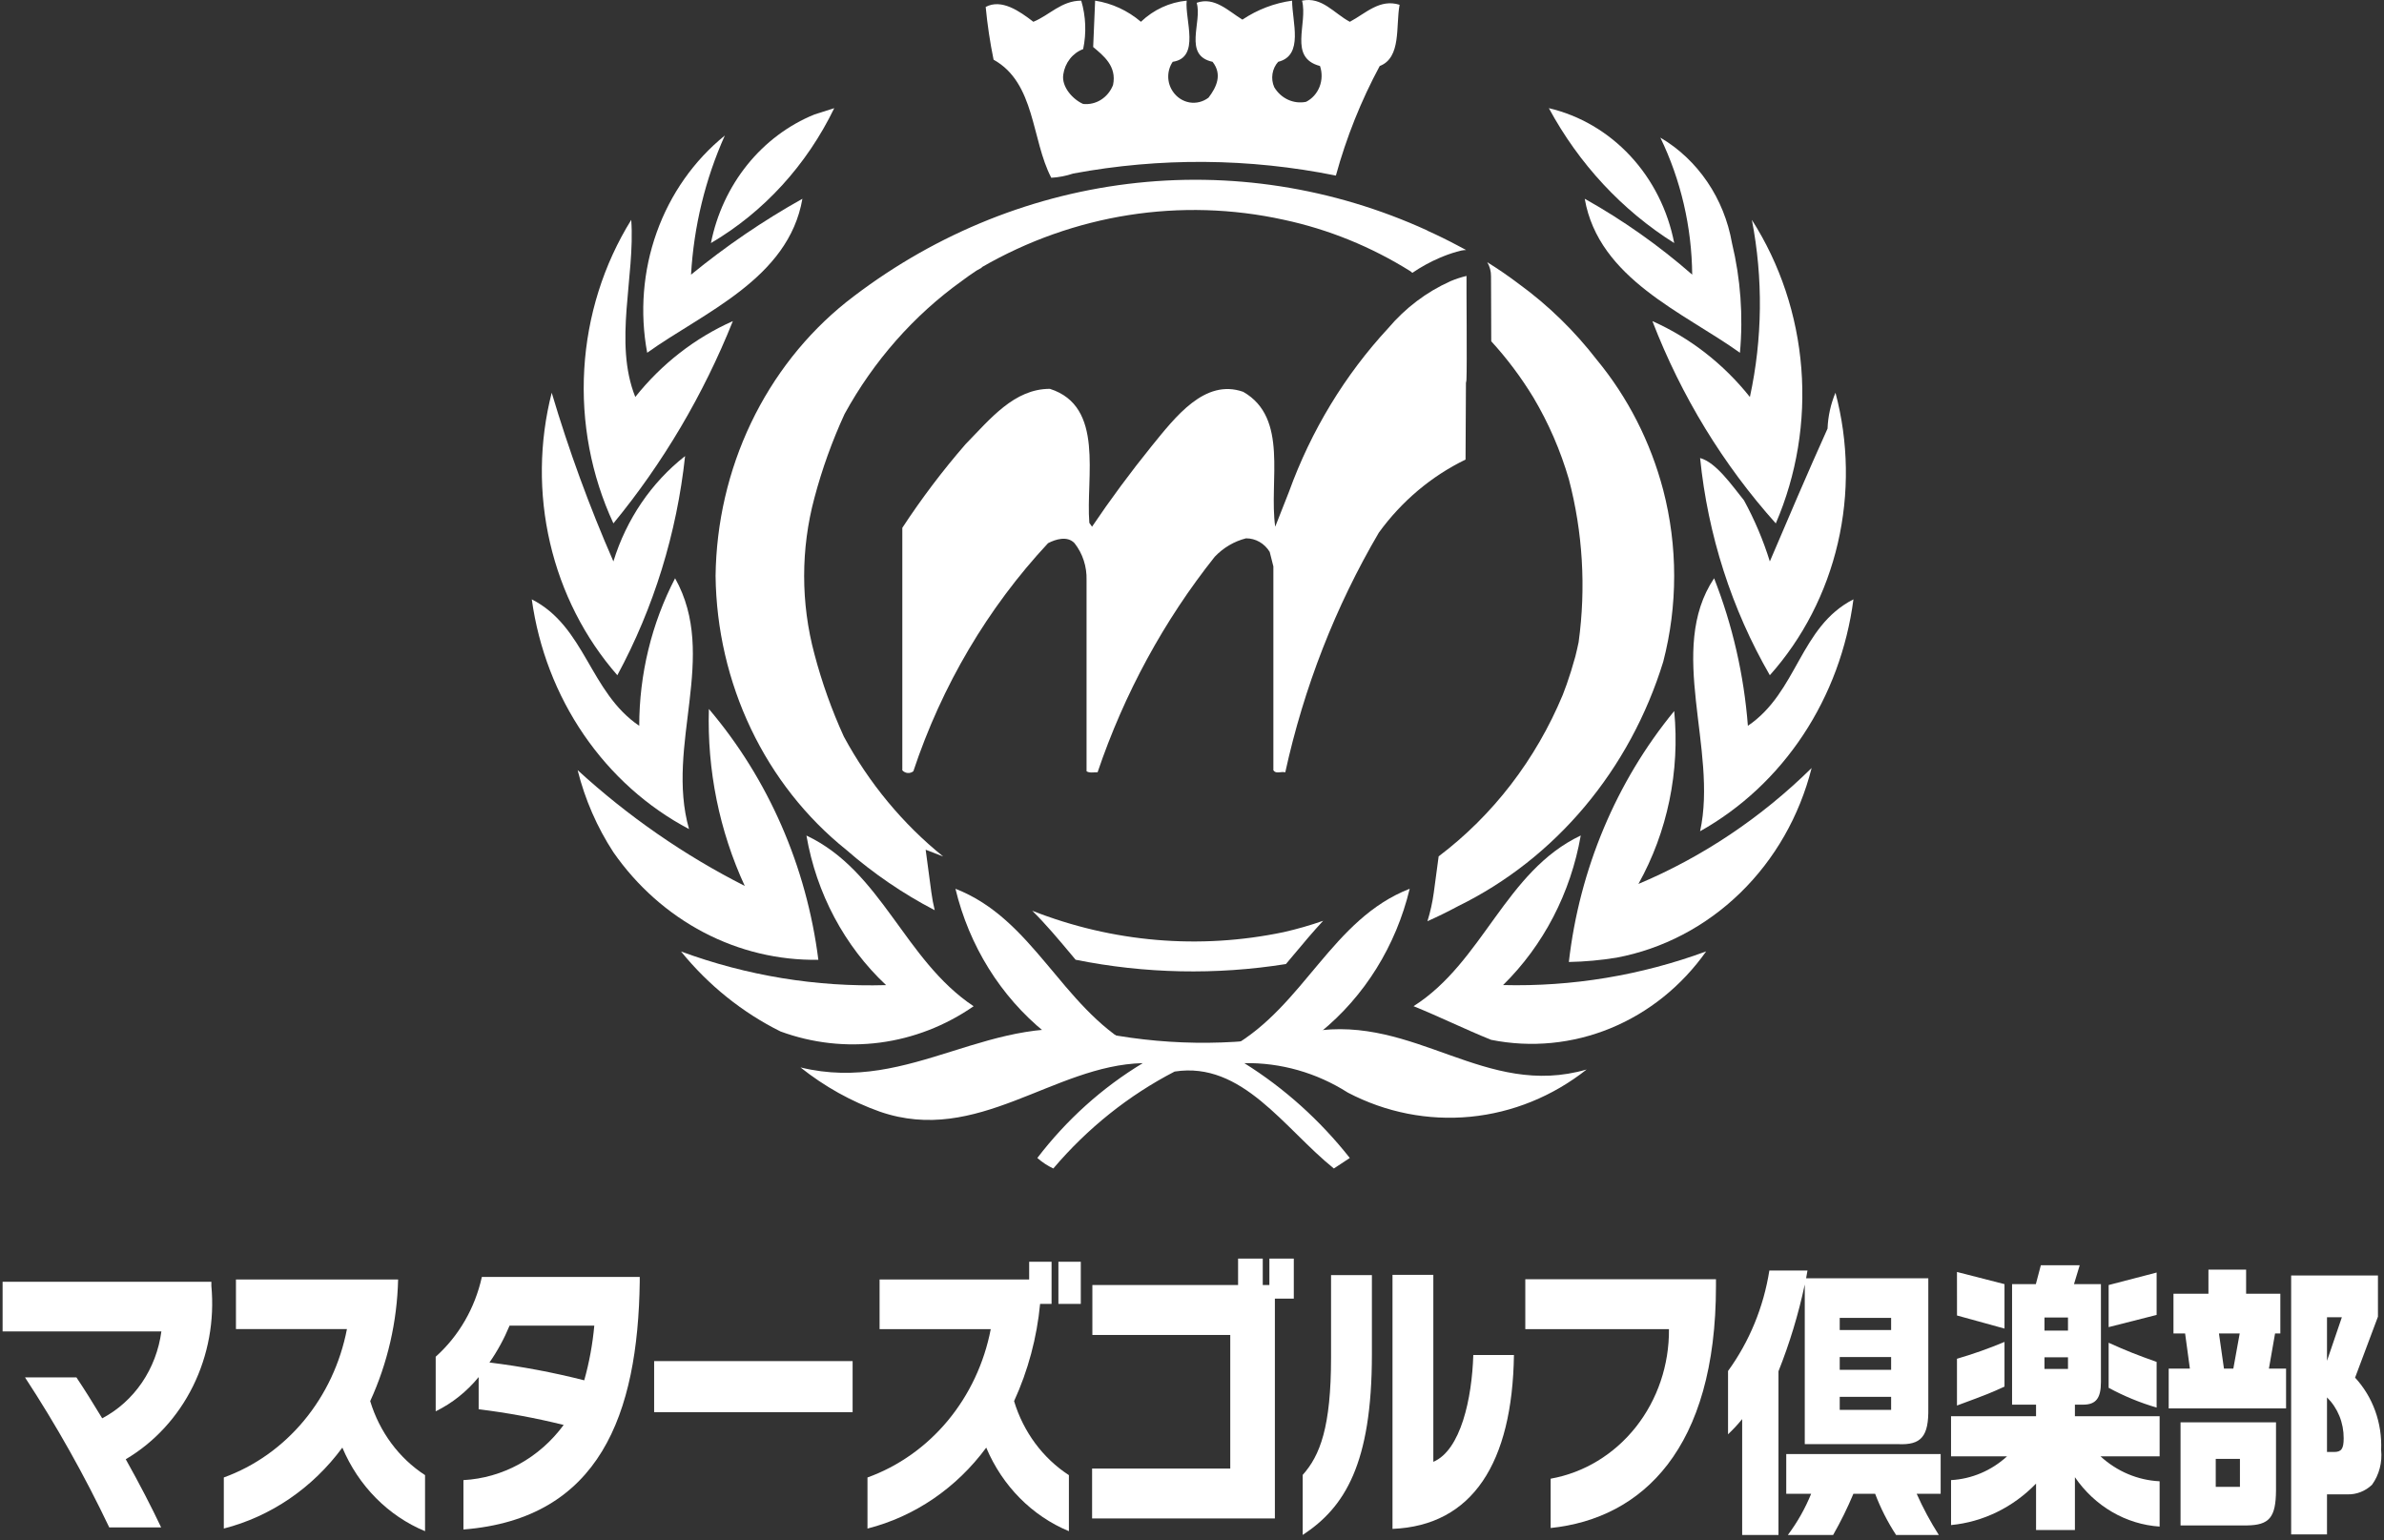
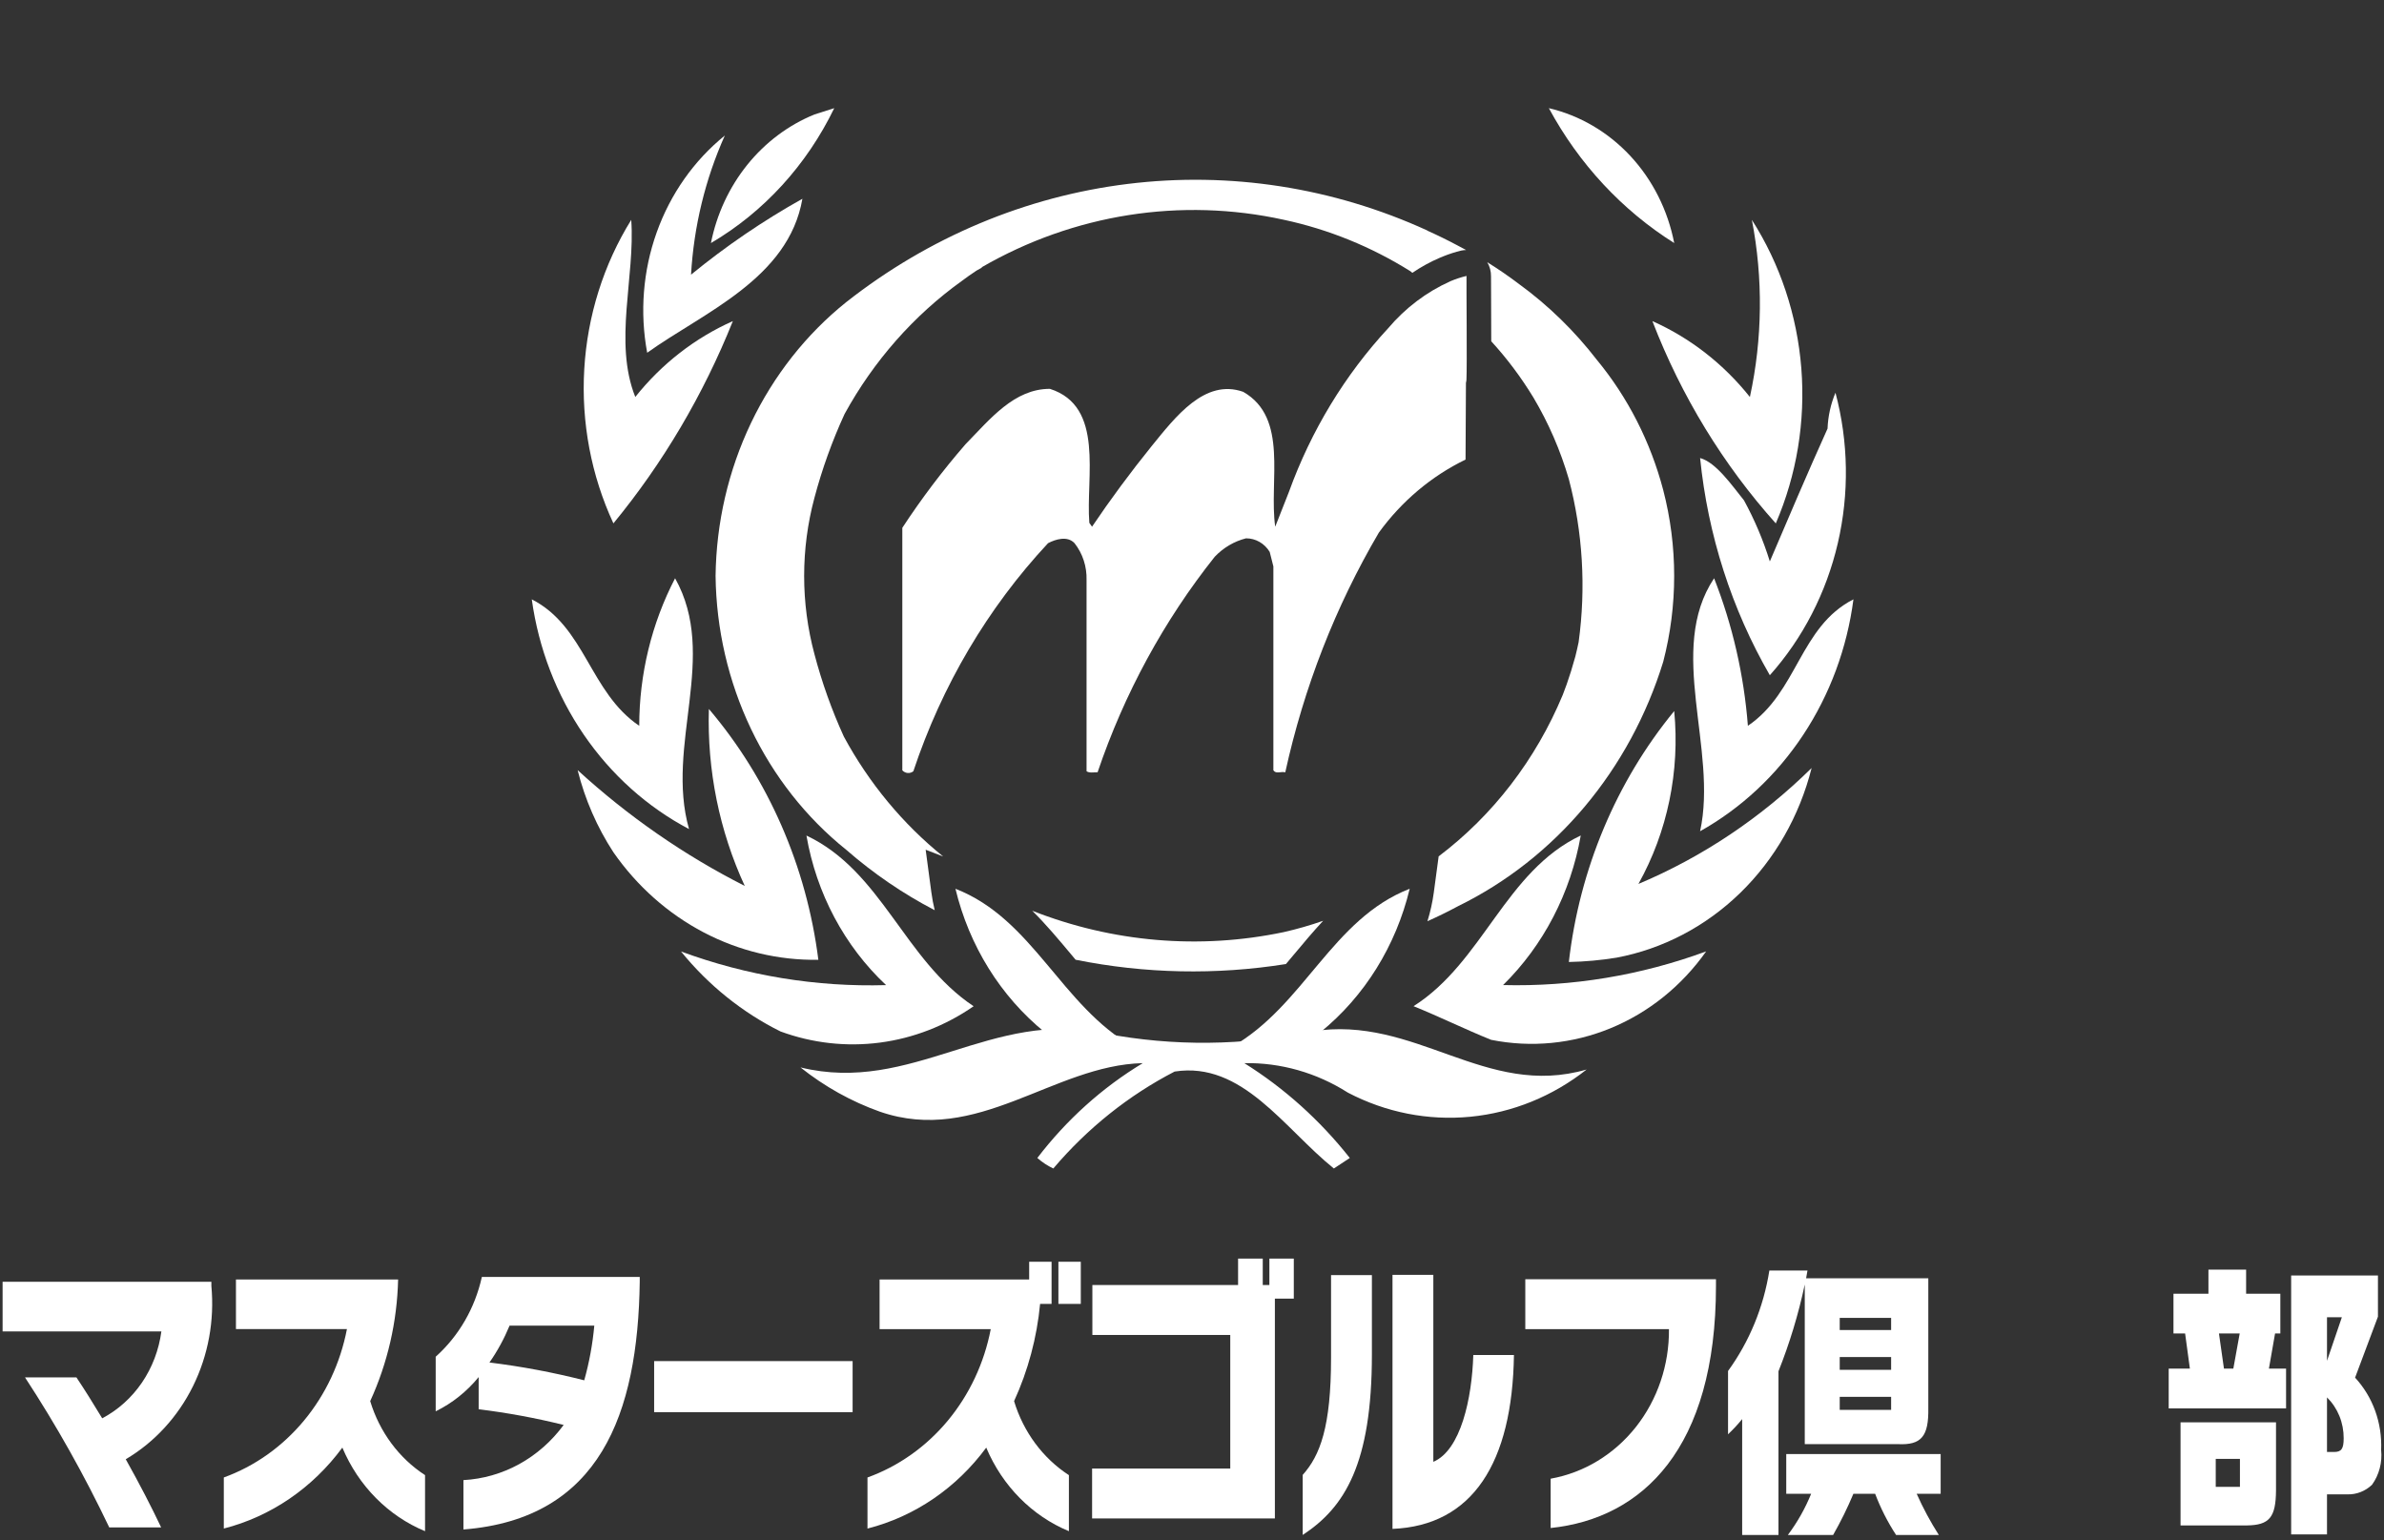
<svg xmlns="http://www.w3.org/2000/svg" width="178" height="115" viewBox="0 0 178 115" fill="none">
  <rect x="0" y="0" width="178" height="115" fill="#333333" stroke="none" />
  <g clip-path="url(#clip0_2001_2092)">
    <path d="M9.389 108.958C10.408 110.777 11.35 112.6 12.031 114.048H8.157C6.308 110.164 4.206 106.42 1.866 102.845H5.705C6.302 103.734 6.949 104.773 7.631 105.901C8.809 105.281 9.827 104.366 10.597 103.237C11.367 102.107 11.865 100.795 12.049 99.416H0.194V95.709H15.782V96.015C16.023 98.598 15.547 101.199 14.412 103.498C13.276 105.798 11.53 107.695 9.389 108.958Z" fill="white" />
    <path d="M25.561 108.089C23.34 111.104 20.22 113.234 16.711 114.132V110.319C19.021 109.48 21.085 108.016 22.697 106.072C24.31 104.129 25.415 101.773 25.904 99.238H17.617V95.535H29.725C29.651 98.686 28.94 101.783 27.641 104.619C28.338 106.92 29.791 108.881 31.736 110.144V114.33C28.983 113.19 26.765 110.948 25.561 108.089Z" fill="white" />
    <path d="M34.602 114.204V110.516C36.056 110.439 37.476 110.031 38.768 109.321C40.059 108.61 41.191 107.613 42.086 106.397C39.994 105.877 37.875 105.487 35.739 105.226V102.823C34.853 103.906 33.759 104.777 32.531 105.379V101.303C34.256 99.761 35.465 97.671 35.978 95.344H47.766V95.708C47.629 105.576 44.797 113.402 34.602 114.204ZM38.047 98.981C37.645 99.956 37.142 100.879 36.545 101.735C38.927 102.027 41.291 102.471 43.622 103.064C43.996 101.732 44.247 100.365 44.373 98.981L38.047 98.981Z" fill="white" />
    <path d="M48.841 105.445V101.63H63.66V105.445H48.841Z" fill="white" />
    <path d="M73.637 108.091C71.412 111.11 68.287 113.24 64.77 114.134V110.32C67.084 109.485 69.15 108.022 70.765 106.079C72.379 104.135 73.486 101.778 73.974 99.242H65.673V95.538H76.842V94.214H78.515V97.357H77.659C77.419 99.879 76.761 102.338 75.716 104.619C76.412 106.921 77.864 108.882 79.809 110.145V114.33C77.057 113.19 74.84 110.949 73.637 108.091ZM79.025 97.357V94.214H80.697V97.357H79.025Z" fill="white" />
    <path d="M95.188 96.965V113.379H81.541V109.653H91.857V99.678H81.561V95.949H92.441V93.976H94.283V95.949H94.778V93.976H96.601V96.965H95.188Z" fill="white" />
    <path d="M97.266 114.611V110.127C98.564 108.675 99.382 106.548 99.382 101.366V95.208H102.432V101.127C102.433 109.303 100.403 112.557 97.266 114.611ZM103.97 114.158V95.191H107.019V109.15C109.066 108.285 109.904 104.426 110.003 101.174H113.038C112.92 109.216 109.955 113.916 103.97 114.158Z" fill="white" />
    <path d="M115.779 114.093V110.41C118.266 109.967 120.521 108.599 122.141 106.552C123.76 104.504 124.636 101.912 124.612 99.242H113.886V95.517H128.122V96.015C128.122 108.154 122.635 113.379 115.779 114.093Z" fill="white" />
    <path d="M134.955 94.865L134.852 95.448H143.976V105.138C144.011 107.245 143.463 107.916 141.709 107.83H134.752V95.908C134.281 98.125 133.624 100.294 132.789 102.388V114.611H130.078V105.961C129.75 106.363 129.397 106.742 129.023 107.096V102.368C130.617 100.174 131.677 97.598 132.108 94.868L134.955 94.865ZM133.369 108.572H144.898V111.535H143.107C143.584 112.605 144.137 113.634 144.762 114.614H141.572C140.942 113.653 140.417 112.621 140.006 111.535H138.384C137.94 112.594 137.434 113.623 136.868 114.614H133.488C134.194 113.674 134.78 112.639 135.229 111.535H133.369V108.572ZM141.2 99.312V98.403H137.362V99.312H141.2ZM141.2 102.281V101.328H137.362V102.281H141.2ZM141.2 105.273V104.297H137.362V105.273H141.2Z" fill="white" />
-     <path d="M145.673 108.742V105.748H152.02V104.883H150.23V95.884H152.005L152.378 94.474H155.28L154.853 95.884H156.865V103.19C156.865 104.406 156.491 104.882 155.534 104.882H154.922V105.747H161.247V108.741H156.833C158.064 109.87 159.619 110.526 161.247 110.603V113.986C160.001 113.903 158.788 113.529 157.695 112.892C156.602 112.254 155.655 111.369 154.922 110.299V114.245H152.021V110.775C150.305 112.55 148.063 113.644 145.674 113.873V110.516C147.215 110.433 148.686 109.809 149.854 108.742H145.673ZM146.116 94.974L149.665 95.884V99.201L146.119 98.224L146.116 94.974ZM149.665 103.534C148.658 103.992 148.471 104.079 146.116 104.947V101.455C147.32 101.104 148.505 100.685 149.665 100.198V103.534ZM154.405 99.351V98.375H152.65V99.351L154.405 99.351ZM154.405 102.213V101.348H152.65V102.213H154.405ZM161.023 95.017V98.182L157.441 99.093V95.95L161.023 95.017ZM161.023 105.1C159.785 104.738 158.585 104.244 157.441 103.624V100.259C158.789 100.87 159.573 101.174 161.023 101.691V105.1Z" fill="white" />
    <path d="M161.925 102.193H163.507L163.15 99.568H162.281V96.6H164.892V94.8H167.705V96.6H170.26V99.568H169.866L169.407 102.193H170.688V105.161H161.925V102.193ZM169.937 106.202V111.299C169.922 113.294 169.443 113.876 167.773 113.9H162.809V106.202H169.937ZM167.244 111.018V108.933H165.437V111.018H167.244ZM166.75 102.193L167.226 99.568H165.677L166.051 102.193H166.75ZM177.548 95.236V98.313L175.841 102.866C176.498 103.576 177.01 104.422 177.345 105.351C177.679 106.281 177.83 107.273 177.786 108.266C177.882 109.193 177.639 110.123 177.105 110.864C176.601 111.345 175.941 111.601 175.263 111.58H173.744V114.57H171.068V95.236H177.548ZM174.854 98.355H173.744V101.609L174.854 98.355ZM173.744 108.416H174.272C174.819 108.416 174.989 108.178 174.989 107.395C174.993 106.822 174.884 106.255 174.67 105.729C174.456 105.203 174.14 104.73 173.744 104.339V108.416Z" fill="white" />
    <path d="M138.386 44.751C134.371 46.799 134.221 51.679 130.505 54.194C130.212 50.405 129.361 46.687 127.982 43.177C124.413 48.527 128.278 55.931 126.937 62.066C130.006 60.349 132.644 57.883 134.635 54.872C136.625 51.861 137.911 48.392 138.386 44.751Z" fill="white" />
    <path d="M130.213 37.36C129.317 36.248 128.131 34.525 126.937 34.201C127.517 39.949 129.296 45.488 132.144 50.418C134.613 47.65 136.361 44.252 137.22 40.556C138.079 36.859 138.019 32.989 137.045 29.325C136.69 30.169 136.489 31.078 136.453 32.002C134.961 35.307 133.486 38.772 132.144 41.92C131.651 40.333 131.004 38.805 130.213 37.36Z" fill="white" />
    <path d="M125.004 53.093C120.674 58.367 117.935 64.892 117.137 71.829C118.331 71.807 119.521 71.698 120.7 71.506C124.148 70.858 127.35 69.182 129.93 66.674C132.51 64.166 134.36 60.93 135.263 57.346C131.497 61.056 127.112 63.991 122.332 66.002C124.502 62.112 125.438 57.588 125.004 53.093Z" fill="white" />
    <path d="M123.375 23.977C125.533 29.574 128.658 34.696 132.589 39.081C134.151 35.458 134.808 31.471 134.495 27.502C134.182 23.533 132.911 19.715 130.803 16.417C131.648 20.786 131.598 25.297 130.655 29.643C128.686 27.171 126.191 25.229 123.375 23.977Z" fill="white" />
-     <path d="M118.323 14.841C119.362 20.826 125.747 23.348 129.912 26.341C130.162 23.594 129.961 20.822 129.317 18.147C129.028 16.499 128.399 14.939 127.474 13.578C126.55 12.218 125.353 11.09 123.97 10.276C125.501 13.444 126.315 16.947 126.347 20.506C123.861 18.334 121.172 16.436 118.323 14.841Z" fill="white" />
    <path d="M112.227 73.552C115.243 70.586 117.276 66.67 118.026 62.384C112.381 65.06 110.741 71.829 105.541 75.13C107.473 75.91 109.406 76.864 111.333 77.641C114.324 78.242 117.416 77.942 120.254 76.775C123.093 75.608 125.565 73.62 127.39 71.038C122.518 72.83 117.383 73.682 112.227 73.552Z" fill="white" />
    <path d="M125.004 18.148C124.528 15.691 123.391 13.433 121.73 11.646C120.069 9.859 117.955 8.619 115.644 8.076C117.889 12.233 121.114 15.704 125.004 18.148Z" fill="white" />
-     <path d="M78.493 13.273C79.049 13.242 79.599 13.136 80.13 12.957C86.622 11.749 93.268 11.801 99.743 13.11C100.527 10.256 101.626 7.51 103.017 4.928C104.648 4.303 104.204 1.937 104.5 0.357C103.017 -0.11 101.978 0.993 100.785 1.627C99.594 0.994 98.704 -0.267 97.217 0.05C97.664 1.779 96.174 4.303 98.557 4.928C98.728 5.431 98.717 5.984 98.524 6.479C98.331 6.973 97.972 7.374 97.515 7.603C97.061 7.695 96.591 7.639 96.167 7.444C95.743 7.248 95.384 6.922 95.138 6.507C95.001 6.197 94.957 5.85 95.01 5.512C95.063 5.174 95.211 4.861 95.435 4.615C97.368 4.14 96.474 1.626 96.474 0.049C95.155 0.231 93.889 0.713 92.764 1.465C91.725 0.833 90.684 -0.268 89.347 0.209C89.789 1.626 88.305 4.138 90.536 4.615C91.278 5.561 90.833 6.507 90.235 7.29C89.826 7.603 89.316 7.732 88.817 7.648C88.318 7.563 87.871 7.273 87.575 6.839L87.56 6.816C87.342 6.495 87.225 6.11 87.225 5.715C87.225 5.321 87.342 4.936 87.56 4.615C89.644 4.303 88.456 1.465 88.603 0.049C87.333 0.169 86.134 0.722 85.187 1.626C84.2 0.787 83.019 0.243 81.767 0.049L81.621 3.51C82.363 4.14 83.406 4.927 83.104 6.35C82.925 6.808 82.611 7.192 82.209 7.447C81.807 7.701 81.339 7.812 80.873 7.762C80.135 7.444 79.243 6.507 79.389 5.56C79.451 5.132 79.622 4.73 79.884 4.396C80.145 4.063 80.487 3.811 80.873 3.668C81.125 2.469 81.076 1.221 80.73 0.049C79.246 0.049 78.354 1.142 77.155 1.626C76.121 0.833 74.784 -0.111 73.596 0.517C73.722 1.841 73.918 3.156 74.185 4.457C77.306 6.189 77.007 10.435 78.493 13.273Z" fill="white" />
    <path d="M72.694 75.134C67.496 71.665 65.863 65.061 60.212 62.388C60.958 66.711 63.052 70.644 66.159 73.556C60.954 73.707 55.767 72.857 50.848 71.045C52.899 73.569 55.431 75.604 58.277 77.017C60.656 77.891 63.193 78.175 65.692 77.849C68.191 77.523 70.587 76.594 72.694 75.134Z" fill="white" />
    <path d="M84.62 78.167C79.21 75.089 77.146 68.62 71.338 66.362C72.362 70.622 74.709 74.393 77.999 77.07" fill="white" />
    <path d="M91.973 78.167C97.385 75.089 99.445 68.62 105.254 66.362C104.23 70.622 101.884 74.393 98.593 77.07" fill="white" />
    <path d="M62.289 8.076L60.811 8.546C58.868 9.337 57.144 10.63 55.794 12.307C54.444 13.985 53.511 15.993 53.081 18.15C57.026 15.833 60.231 12.327 62.289 8.076Z" fill="white" />
    <path d="M52.928 52.937C52.791 57.507 53.711 62.043 55.607 66.15C51.102 63.869 46.904 60.961 43.127 57.502C43.677 59.697 44.583 61.774 45.803 63.641C47.566 66.172 49.874 68.221 52.535 69.617C55.196 71.012 58.133 71.715 61.102 71.665C60.219 64.693 57.37 58.166 52.928 52.937Z" fill="white" />
    <path d="M59.911 14.842C56.991 16.474 54.209 18.37 51.596 20.508C51.803 16.906 52.659 13.379 54.119 10.119C51.819 11.979 50.056 14.484 49.032 17.351C48.007 20.218 47.761 23.332 48.322 26.339C52.486 23.349 58.878 20.827 59.911 14.842Z" fill="white" />
    <path d="M54.718 23.977C51.9 25.226 49.402 27.168 47.433 29.641C45.799 25.547 47.433 20.662 47.131 16.416C45.066 19.744 43.857 23.585 43.624 27.56C43.39 31.535 44.14 35.505 45.8 39.079C49.505 34.574 52.515 29.477 54.718 23.977Z" fill="white" />
    <path d="M51.446 61.906C49.663 55.614 53.667 49.004 50.405 43.177C48.652 46.552 47.731 50.342 47.728 54.194C44.013 51.679 43.714 46.799 39.705 44.751C40.211 48.401 41.542 51.868 43.587 54.855C45.631 57.842 48.328 60.261 51.446 61.906Z" fill="white" />
-     <path d="M51.152 34.054C48.639 36.023 46.768 38.772 45.799 41.92C44.009 37.831 42.471 33.623 41.193 29.324C40.255 32.992 40.212 36.852 41.07 40.542C41.927 44.231 43.655 47.63 46.093 50.418C48.812 45.384 50.533 39.816 51.152 34.054Z" fill="white" />
    <path d="M109.496 20.602C109.085 20.701 108.681 20.834 108.289 20.999L108.267 21.012C106.505 21.803 104.929 22.996 103.651 24.504C100.415 27.997 97.891 32.157 96.238 36.727C95.895 37.583 95.554 38.458 95.213 39.328C94.729 35.923 96.238 31.208 92.823 29.257C89.951 28.246 87.757 31.135 85.981 33.318C84.405 35.269 82.907 37.295 81.536 39.328L81.335 39.041C81.059 35.624 82.497 30.339 78.389 29.034C75.721 29.034 73.938 31.278 72.093 33.167C70.386 35.131 68.808 37.218 67.371 39.411V57.517C67.477 57.633 67.619 57.704 67.771 57.717C67.923 57.73 68.074 57.684 68.195 57.587C70.321 51.195 73.755 45.38 78.252 40.558C78.798 40.273 79.688 39.983 80.23 40.558C80.838 41.329 81.157 42.31 81.127 43.315V57.587C81.33 57.732 81.668 57.664 81.951 57.664C83.941 51.792 86.903 46.343 90.698 41.571C91.342 40.895 92.149 40.419 93.032 40.196C93.384 40.194 93.731 40.285 94.04 40.462C94.35 40.64 94.612 40.897 94.802 41.21L95.076 42.294V57.517C95.279 57.813 95.621 57.587 95.965 57.665C97.352 51.334 99.712 45.287 102.952 39.768C104.658 37.419 106.88 35.548 109.424 34.316L109.454 28.584C109.474 28.511 109.486 28.437 109.492 28.361C109.542 27.309 109.484 21.26 109.496 20.602Z" fill="white" />
-     <path d="M96.642 71.234C97.337 70.401 98.044 69.56 98.792 68.753C97.828 69.091 96.846 69.373 95.853 69.598C89.574 70.917 83.072 70.365 77.071 68.003C78.106 69.026 79.035 70.138 79.951 71.233L80.31 71.662C85.49 72.704 90.799 72.813 96.013 71.983C96.225 71.737 96.433 71.486 96.642 71.234Z" fill="white" />
+     <path d="M96.642 71.234C97.337 70.401 98.044 69.56 98.792 68.753C97.828 69.091 96.846 69.373 95.853 69.598C89.574 70.917 83.072 70.365 77.071 68.003C78.106 69.026 79.035 70.138 79.951 71.233L80.31 71.662C85.49 72.704 90.799 72.813 96.013 71.983C96.225 71.737 96.433 71.486 96.642 71.234" fill="white" />
    <path d="M69.54 66.631L69.114 63.446L70.423 63.953C67.41 61.524 64.887 58.478 63.005 54.998C62.103 53.02 61.369 50.962 60.811 48.847C59.785 45.028 59.785 40.982 60.811 37.164C61.383 35.012 62.136 32.919 63.061 30.909C65.235 26.947 68.224 23.554 71.806 20.983C72.165 20.711 72.536 20.453 72.914 20.203L73.313 19.982L73.293 19.958C80.178 15.98 88.175 14.723 95.854 16.41C99.186 17.122 102.381 18.421 105.307 20.252L105.451 20.373C106.101 19.929 106.79 19.552 107.507 19.245C107.585 19.206 107.666 19.172 107.749 19.145C108.193 18.965 108.648 18.819 109.112 18.708C109.229 18.684 109.348 18.671 109.467 18.668C109.263 18.56 109.062 18.446 108.858 18.344C108.11 17.944 107.346 17.569 106.567 17.22L106.575 17.212C99.535 13.994 91.82 12.794 84.204 13.733C76.588 14.671 69.34 17.715 63.185 22.558C60.196 24.954 57.764 28.042 56.072 31.585C54.381 35.129 53.477 39.034 53.428 43.004C53.476 46.975 54.381 50.881 56.072 54.425C57.763 57.969 60.196 61.057 63.185 63.453C65.214 65.223 67.43 66.737 69.789 67.963C69.683 67.524 69.6 67.079 69.54 66.631Z" fill="white" />
    <path d="M124.183 36.589C123.239 32.999 121.547 29.678 119.231 26.872C117.552 24.698 115.59 22.787 113.403 21.198C112.634 20.616 111.848 20.076 111.046 19.579C111.235 19.897 111.333 20.266 111.326 20.642C111.326 20.849 111.326 21.807 111.334 22.82C111.334 23.78 111.342 24.683 111.343 25.482C112.523 26.771 113.579 28.181 114.496 29.691C115.625 31.591 116.513 33.639 117.138 35.783C118.178 39.742 118.426 43.888 117.866 47.954C117.793 48.303 117.713 48.654 117.625 49.007L117.582 49.155C117.405 49.801 117.205 50.445 116.98 51.085C116.887 51.347 116.786 51.62 116.683 51.883C114.673 56.712 111.472 60.878 107.416 63.942L107.055 66.633C106.957 67.364 106.797 68.085 106.578 68.785C107.361 68.436 108.131 68.058 108.886 67.651C112.482 65.887 115.696 63.358 118.328 60.22C120.96 57.082 122.953 53.404 124.183 49.414C125.275 45.218 125.274 40.786 124.183 36.589Z" fill="white" />
    <path d="M97.962 77.013C92.864 78.09 87.621 78.143 82.505 77.169C74.037 75.296 68.089 81.74 59.767 79.701C61.565 81.133 63.569 82.25 65.702 83.008C72.992 85.523 78.643 79.54 85.327 79.381C82.309 81.201 79.638 83.603 77.452 86.463C77.814 86.782 78.215 87.046 78.645 87.248C81.197 84.241 84.273 81.784 87.704 80.01C92.758 79.224 95.88 84.264 99.592 87.248L100.782 86.463C98.556 83.644 95.892 81.249 92.904 79.381C95.625 79.335 98.304 80.097 100.636 81.582C103.469 83.066 106.634 83.689 109.781 83.385C112.928 83.08 115.934 81.859 118.466 79.856C110.89 82.058 105.682 75.76 97.962 77.013Z" fill="white" />
  </g>
  <defs>
    <clipPath id="clip0_2001_2092">
      <rect width="178" height="115" fill="white" />
    </clipPath>
  </defs>
</svg>